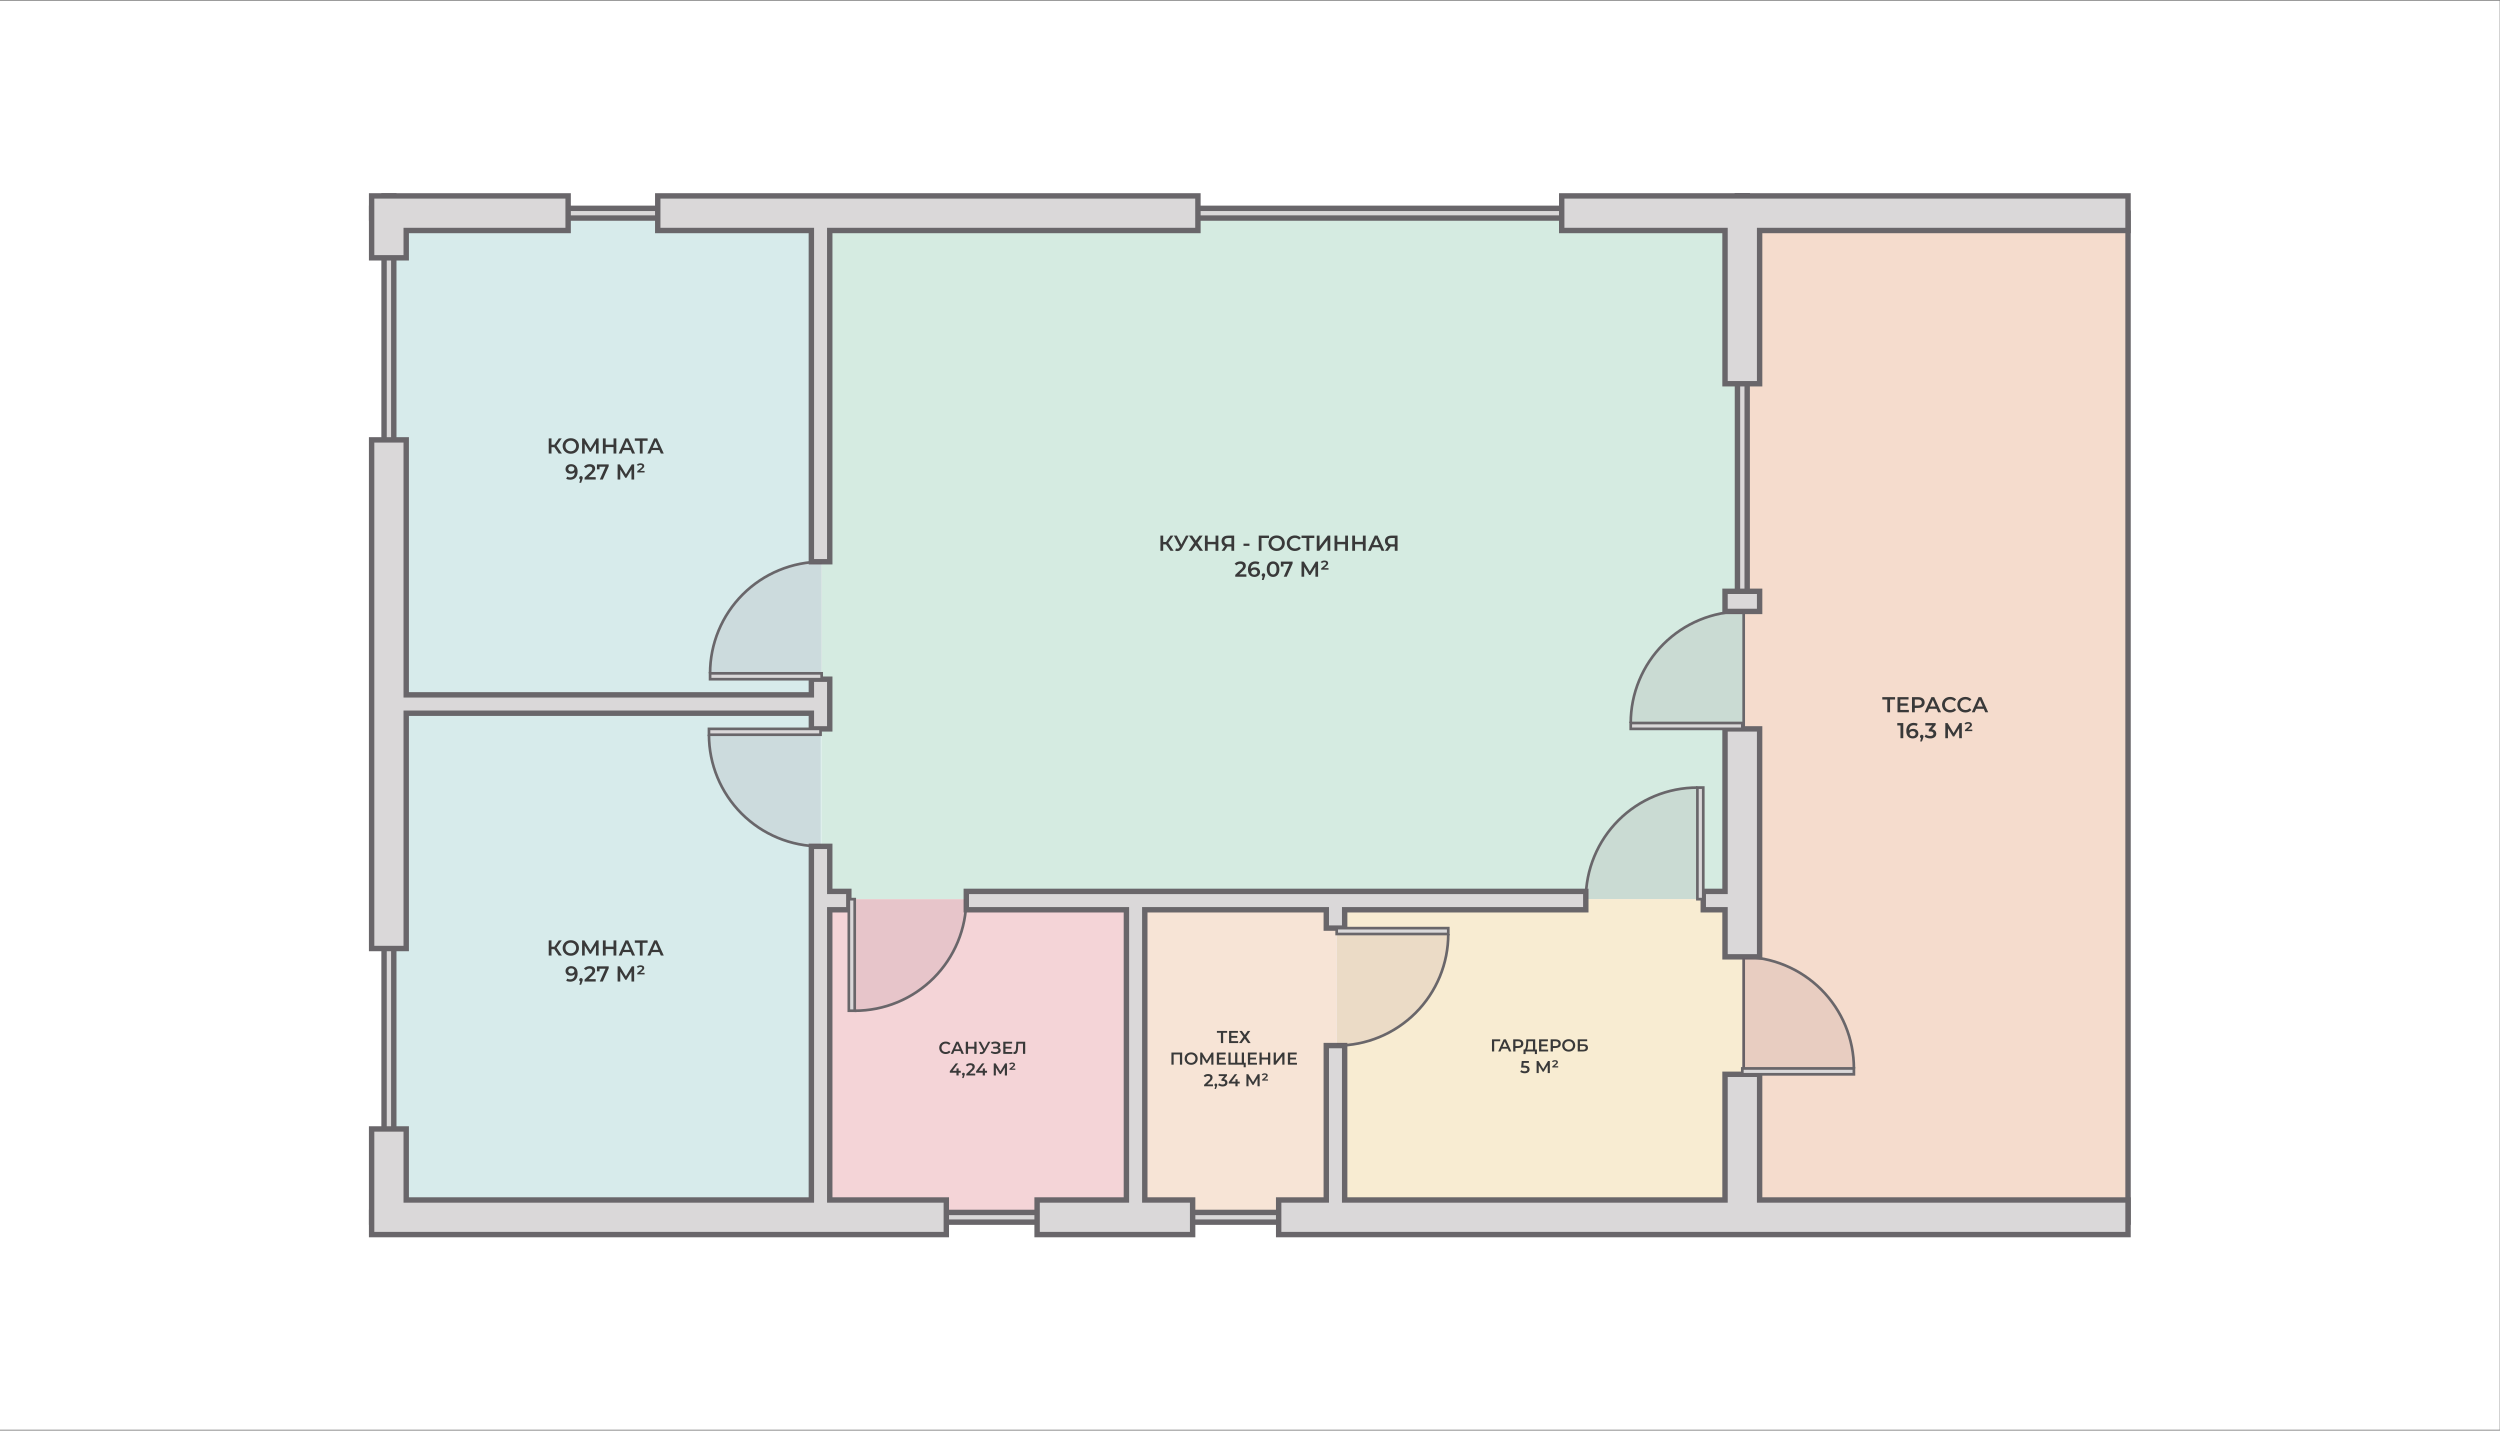
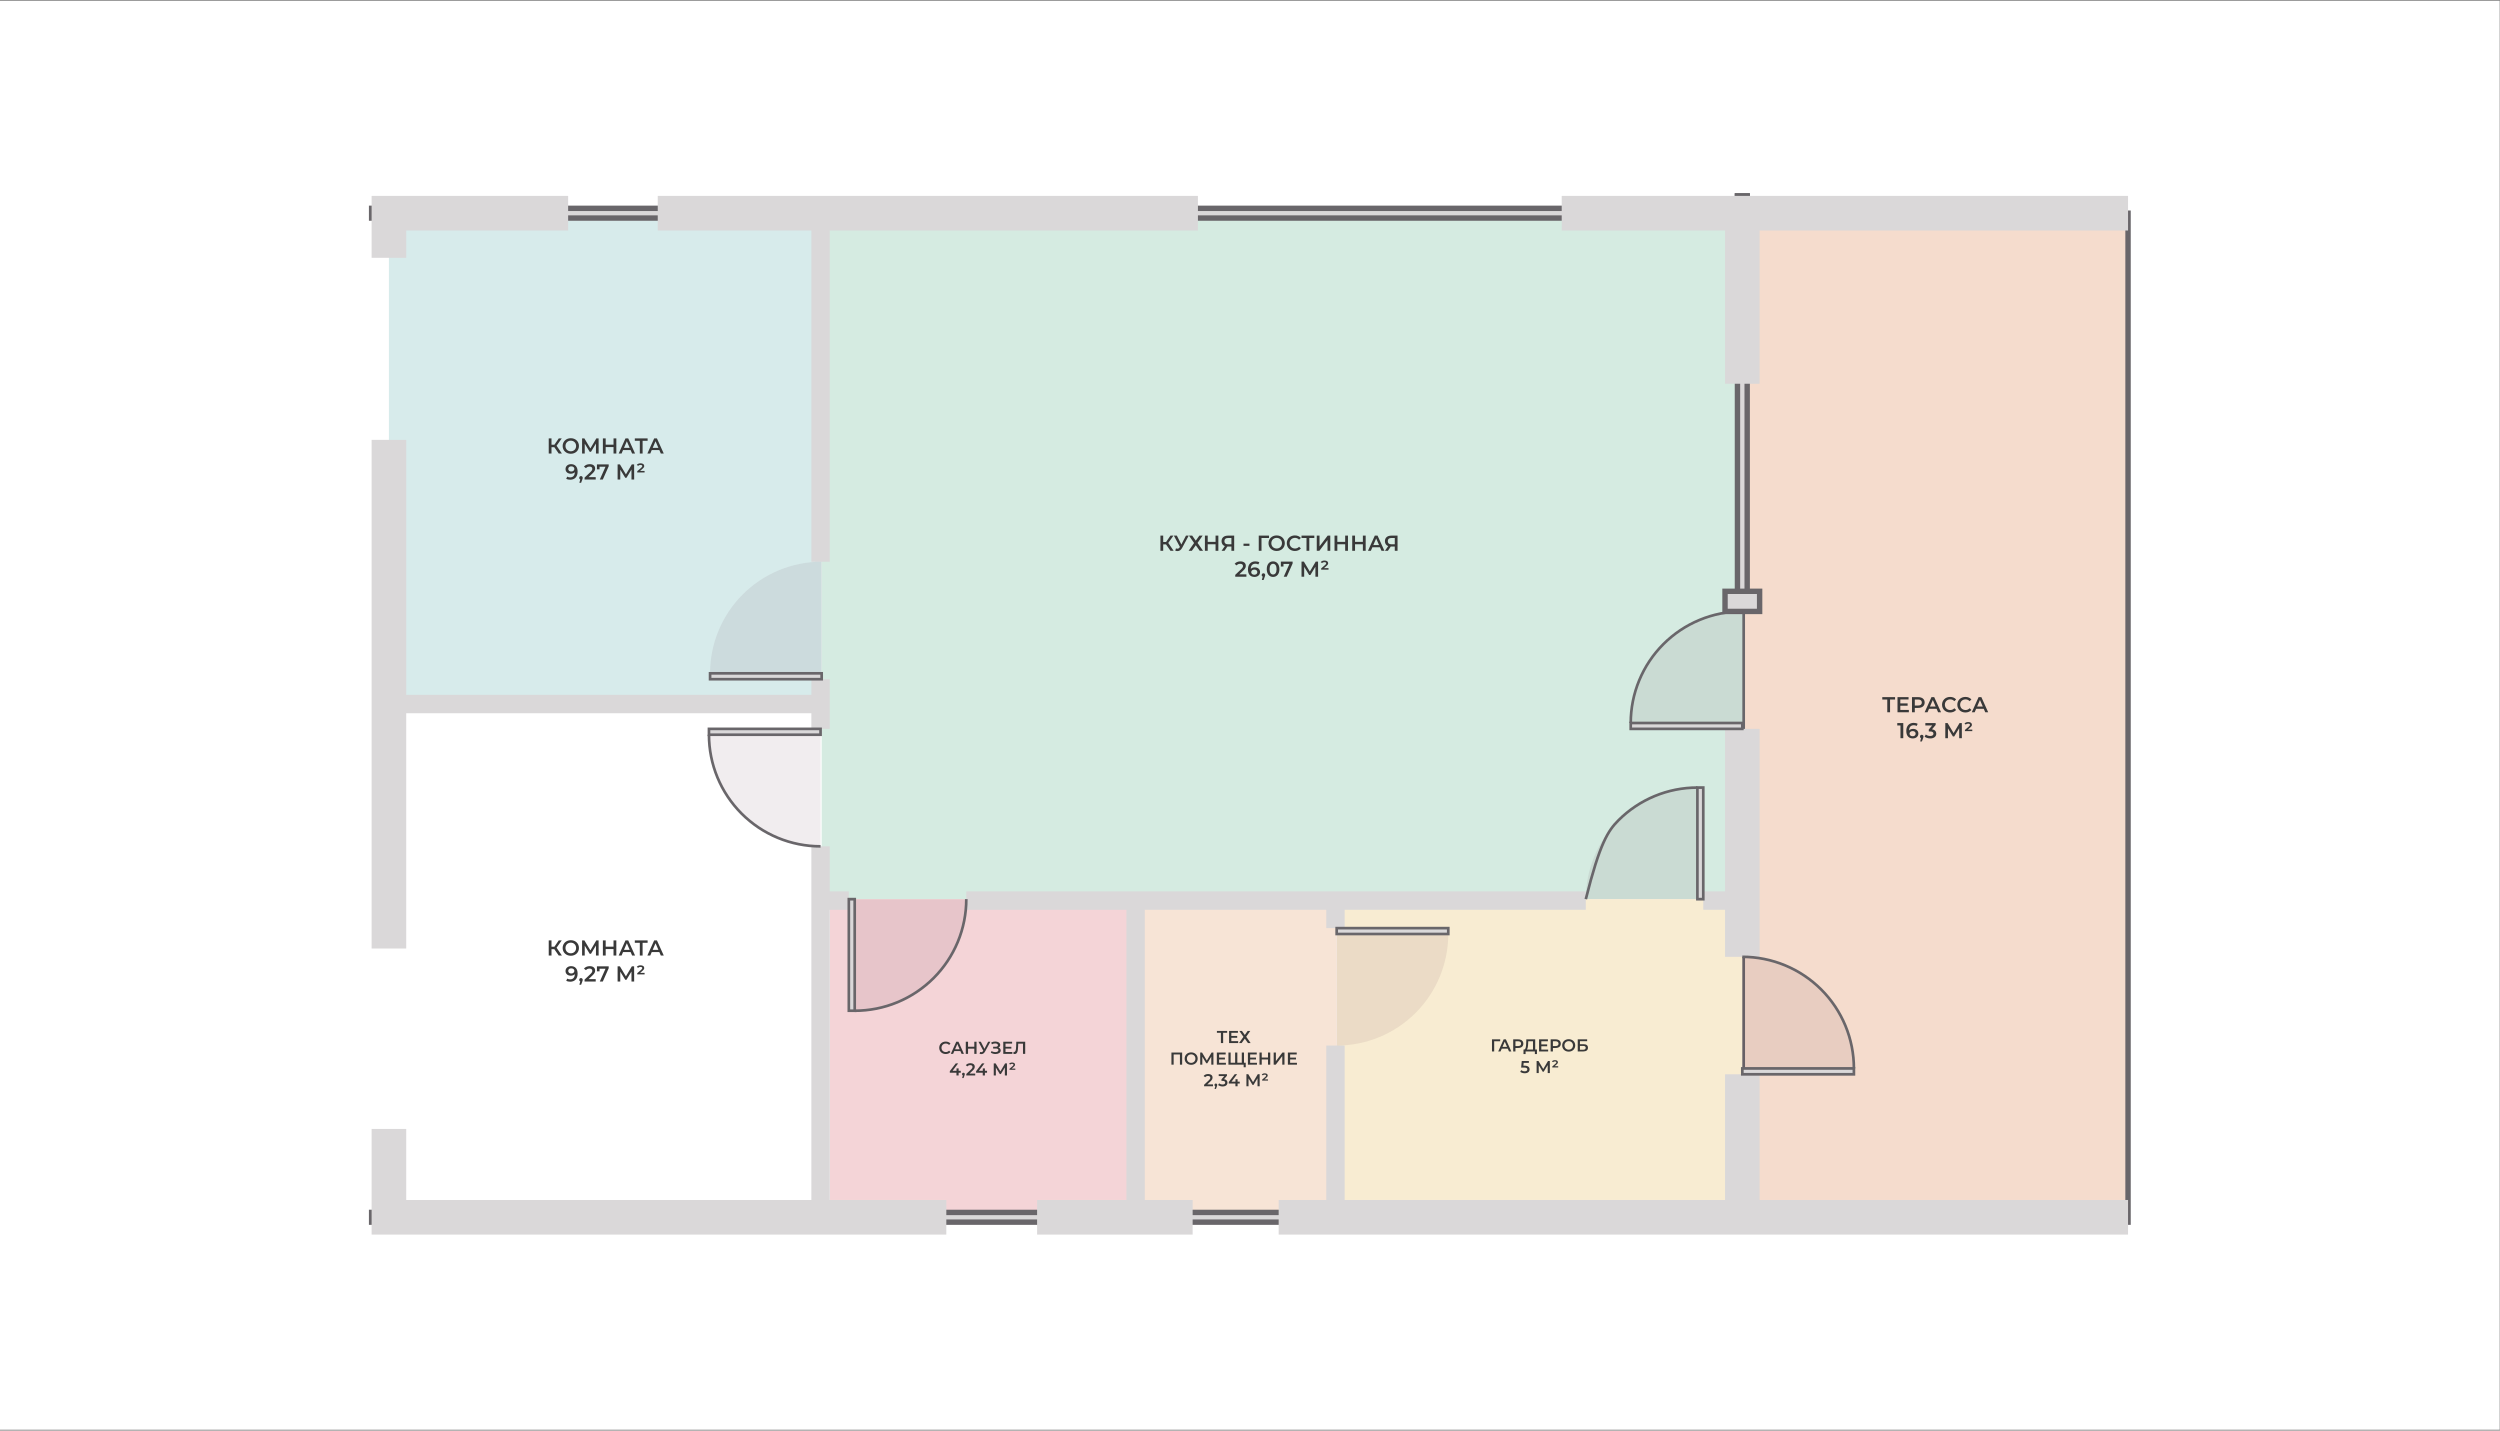
<svg xmlns="http://www.w3.org/2000/svg" width="2312" height="1323" viewBox="0 0 2312 1323" fill="none">
  <rect x="0" y="0" width="2312" height="1323" fill="#808080" stroke="none" />
  <rect y="0.722" width="2311.68" height="1321.47" fill="white" />
  <rect x="1615.8" y="181.167" width="934.141" height="9" transform="rotate(90 1615.8 181.167)" fill="#DAD8D9" stroke="#69666A" stroke-width="5" />
  <rect x="1611.3" y="197.167" width="356.715" height="933.078" fill="#F5DCCD" stroke="#69666A" stroke-width="5" />
  <path d="M1752.57 644.71V646.91H1747.93V658.71H1745.35V646.91H1740.73V644.71H1752.57ZM1757.41 656.53H1765.31V658.71H1754.81V644.71H1765.03V646.89H1757.41V650.53H1764.17V652.67H1757.41V656.53ZM1773.97 644.71C1777.65 644.71 1779.93 646.59 1779.93 649.69C1779.93 652.77 1777.65 654.67 1773.97 654.67H1770.81V658.71H1768.21V644.71H1773.97ZM1773.85 652.47C1776.13 652.47 1777.31 651.45 1777.31 649.69C1777.31 647.93 1776.13 646.91 1773.85 646.91H1770.81V652.47H1773.85ZM1792.36 658.71L1790.96 655.47H1783.96L1782.58 658.71H1779.9L1786.2 644.71H1788.76L1795.08 658.71H1792.36ZM1784.84 653.43H1790.1L1787.46 647.31L1784.84 653.43ZM1803.47 658.91C1799.19 658.91 1795.99 655.89 1795.99 651.71C1795.99 647.53 1799.19 644.51 1803.49 644.51C1805.77 644.51 1807.73 645.33 1809.03 646.85L1807.35 648.43C1806.33 647.33 1805.07 646.79 1803.61 646.79C1800.71 646.79 1798.61 648.83 1798.61 651.71C1798.61 654.59 1800.71 656.63 1803.61 656.63C1805.07 656.63 1806.33 656.09 1807.35 654.97L1809.03 656.57C1807.73 658.09 1805.77 658.91 1803.47 658.91ZM1817.6 658.91C1813.32 658.91 1810.12 655.89 1810.12 651.71C1810.12 647.53 1813.32 644.51 1817.62 644.51C1819.9 644.51 1821.86 645.33 1823.16 646.85L1821.48 648.43C1820.46 647.33 1819.2 646.79 1817.74 646.79C1814.84 646.79 1812.74 648.83 1812.74 651.71C1812.74 654.59 1814.84 656.63 1817.74 656.63C1819.2 656.63 1820.46 656.09 1821.48 654.97L1823.16 656.57C1821.86 658.09 1819.9 658.91 1817.6 658.91ZM1835.96 658.71L1834.56 655.47H1827.56L1826.18 658.71H1823.5L1829.8 644.71H1832.36L1838.68 658.71H1835.96ZM1828.44 653.43H1833.7L1831.06 647.31L1828.44 653.43ZM1754.59 668.71H1760.15V682.71H1757.55V670.89H1754.59V668.71ZM1769.29 674.07C1772.05 674.07 1774.11 675.75 1774.11 678.37C1774.11 681.15 1771.85 682.91 1768.99 682.91C1765.17 682.91 1762.93 680.45 1762.93 675.95C1762.93 671.15 1765.73 668.51 1769.79 668.51C1771.19 668.51 1772.53 668.81 1773.47 669.41L1772.51 671.37C1771.75 670.87 1770.83 670.69 1769.85 670.69C1767.21 670.69 1765.55 672.33 1765.55 675.51V675.53C1766.39 674.55 1767.73 674.07 1769.29 674.07ZM1768.85 680.87C1770.47 680.87 1771.59 679.95 1771.59 678.49C1771.59 677.03 1770.49 676.11 1768.79 676.11C1767.11 676.11 1765.95 677.13 1765.95 678.51C1765.95 679.83 1766.99 680.87 1768.85 680.87ZM1777.24 679.53C1778.18 679.53 1778.86 680.21 1778.86 681.19C1778.86 681.63 1778.76 681.99 1778.4 682.91L1777.38 685.73H1775.76L1776.56 682.67C1776 682.43 1775.62 681.91 1775.62 681.19C1775.62 680.19 1776.32 679.53 1777.24 679.53ZM1786.7 674.49C1789.34 674.83 1790.68 676.41 1790.68 678.51C1790.68 680.87 1788.9 682.91 1785.14 682.91C1783.16 682.91 1781.18 682.31 1779.88 681.29L1781 679.27C1782 680.11 1783.52 680.65 1785.1 680.65C1786.96 680.65 1788.06 679.83 1788.06 678.53C1788.06 677.27 1787.14 676.45 1785.02 676.45H1783.74V674.67L1786.92 670.89H1780.56V668.71H1790.1V670.45L1786.7 674.49ZM1814.33 682.71H1811.85L1811.83 673.43L1807.23 681.11H1806.07L1801.47 673.55V682.71H1799.01V668.71H1801.15L1806.69 677.97L1812.17 668.71H1814.29L1814.33 682.71ZM1819.81 674.75H1823.97V676.17H1817.17V675.05L1820.75 671.93C1821.63 671.15 1821.83 670.75 1821.83 670.31C1821.83 669.71 1821.31 669.23 1820.11 669.23C1819.21 669.23 1818.47 669.53 1818.03 670.11L1816.77 669.21C1817.43 668.31 1818.61 667.73 1820.25 667.73C1822.41 667.73 1823.63 668.77 1823.63 670.19C1823.63 670.99 1823.37 671.63 1822.09 672.75L1819.81 674.75Z" fill="#393939" />
-   <rect x="359.672" y="651.73" width="400.205" height="473.926" fill="#D7EBEB" />
  <path d="M516.727 883.693L512.627 877.793H510.027V883.693H507.467V869.693H510.027V875.553H512.707L516.727 869.693H519.487L514.707 876.473L519.667 883.693H516.727ZM527.873 883.893C523.533 883.893 520.333 880.833 520.333 876.693C520.333 872.553 523.533 869.493 527.873 869.493C532.213 869.493 535.413 872.533 535.413 876.693C535.413 880.853 532.213 883.893 527.873 883.893ZM527.873 881.613C530.693 881.613 532.793 879.553 532.793 876.693C532.793 873.833 530.693 871.773 527.873 871.773C525.053 871.773 522.953 873.833 522.953 876.693C522.953 879.553 525.053 881.613 527.873 881.613ZM553.627 883.693H551.147L551.127 874.413L546.527 882.093H545.367L540.767 874.533V883.693H538.307V869.693H540.447L545.987 878.953L551.467 869.693H553.587L553.627 883.693ZM567.385 869.693H569.985V883.693H567.385V877.693H560.145V883.693H557.545V869.693H560.145V875.473H567.385V869.693ZM584.592 883.693L583.192 880.453H576.192L574.812 883.693H572.132L578.432 869.693H580.992L587.312 883.693H584.592ZM577.072 878.413H582.332L579.692 872.293L577.072 878.413ZM598.916 869.693V871.893H594.276V883.693H591.696V871.893H587.076V869.693H598.916ZM611.135 883.693L609.735 880.453H602.735L601.355 883.693H598.675L604.975 869.693H607.535L613.855 883.693H611.135ZM603.615 878.413H608.875L606.235 872.293L603.615 878.413ZM528.119 893.493C531.939 893.493 534.179 895.953 534.179 900.453C534.179 905.253 531.379 907.893 527.319 907.893C525.919 907.893 524.579 907.593 523.639 906.993L524.599 905.033C525.359 905.533 526.279 905.713 527.259 905.713C529.899 905.713 531.559 904.073 531.559 900.893V900.873C530.719 901.853 529.379 902.333 527.819 902.333C525.059 902.333 522.999 900.653 522.999 898.033C522.999 895.253 525.259 893.493 528.119 893.493ZM528.319 900.293C529.999 900.293 531.159 899.273 531.159 897.893C531.159 896.573 530.119 895.533 528.259 895.533C526.639 895.533 525.519 896.453 525.519 897.913C525.519 899.373 526.619 900.293 528.319 900.293ZM537.283 904.513C538.223 904.513 538.903 905.193 538.903 906.173C538.903 906.613 538.803 906.973 538.443 907.893L537.423 910.713H535.803L536.603 907.653C536.043 907.413 535.663 906.893 535.663 906.173C535.663 905.173 536.363 904.513 537.283 904.513ZM544.321 905.493H550.921V907.693H540.601V905.953L546.161 900.673C547.521 899.373 547.761 898.553 547.761 897.773C547.761 896.493 546.881 895.753 545.161 895.753C543.801 895.753 542.661 896.213 541.881 897.213L540.061 895.813C541.141 894.353 543.081 893.493 545.381 893.493C548.421 893.493 550.381 895.033 550.381 897.513C550.381 898.873 550.001 900.113 548.061 901.933L544.321 905.493ZM552.043 893.693H562.923V895.433L557.483 907.693H554.703L559.963 895.893H554.463V898.273H552.043V893.693ZM586.479 907.693H583.999L583.979 898.413L579.379 906.093H578.219L573.619 898.533V907.693H571.159V893.693H573.299L578.839 902.953L584.319 893.693H586.439L586.479 907.693ZM591.957 899.733H596.117V901.153H589.317V900.033L592.897 896.913C593.777 896.133 593.977 895.733 593.977 895.293C593.977 894.693 593.457 894.213 592.257 894.213C591.357 894.213 590.617 894.513 590.177 895.093L588.917 894.193C589.577 893.293 590.757 892.713 592.397 892.713C594.557 892.713 595.777 893.753 595.777 895.173C595.777 895.973 595.517 896.613 594.237 897.733L591.957 899.733Z" fill="#393939" />
  <rect x="359.672" y="197.167" width="400.205" height="454.562" fill="#D7EBEB" />
  <path d="M516.728 419.451L512.628 413.551H510.028V419.451H507.468V405.451H510.028V411.311H512.708L516.728 405.451H519.488L514.708 412.231L519.668 419.451H516.728ZM527.874 419.651C523.534 419.651 520.334 416.591 520.334 412.451C520.334 408.311 523.534 405.251 527.874 405.251C532.214 405.251 535.414 408.291 535.414 412.451C535.414 416.611 532.214 419.651 527.874 419.651ZM527.874 417.371C530.694 417.371 532.794 415.311 532.794 412.451C532.794 409.591 530.694 407.531 527.874 407.531C525.054 407.531 522.954 409.591 522.954 412.451C522.954 415.311 525.054 417.371 527.874 417.371ZM553.628 419.451H551.148L551.128 410.171L546.528 417.851H545.368L540.768 410.291V419.451H538.308V405.451H540.448L545.988 414.711L551.468 405.451H553.588L553.628 419.451ZM567.386 405.451H569.986V419.451H567.386V413.451H560.146V419.451H557.546V405.451H560.146V411.231H567.386V405.451ZM584.593 419.451L583.193 416.211H576.193L574.813 419.451H572.133L578.433 405.451H580.993L587.313 419.451H584.593ZM577.073 414.171H582.333L579.693 408.051L577.073 414.171ZM598.917 405.451V407.651H594.277V419.451H591.697V407.651H587.077V405.451H598.917ZM611.136 419.451L609.736 416.211H602.736L601.356 419.451H598.676L604.976 405.451H607.536L613.856 419.451H611.136ZM603.616 414.171H608.876L606.236 408.051L603.616 414.171ZM528.12 429.251C531.94 429.251 534.18 431.711 534.18 436.211C534.18 441.011 531.38 443.651 527.32 443.651C525.92 443.651 524.58 443.351 523.64 442.751L524.6 440.791C525.36 441.291 526.28 441.471 527.26 441.471C529.9 441.471 531.56 439.831 531.56 436.651V436.631C530.72 437.611 529.38 438.091 527.82 438.091C525.06 438.091 523 436.411 523 433.791C523 431.011 525.26 429.251 528.12 429.251ZM528.32 436.051C530 436.051 531.16 435.031 531.16 433.651C531.16 432.331 530.12 431.291 528.26 431.291C526.64 431.291 525.52 432.211 525.52 433.671C525.52 435.131 526.62 436.051 528.32 436.051ZM537.284 440.271C538.224 440.271 538.904 440.951 538.904 441.931C538.904 442.371 538.804 442.731 538.444 443.651L537.424 446.471H535.804L536.604 443.411C536.044 443.171 535.664 442.651 535.664 441.931C535.664 440.931 536.364 440.271 537.284 440.271ZM544.322 441.251H550.922V443.451H540.602V441.711L546.162 436.431C547.522 435.131 547.762 434.311 547.762 433.531C547.762 432.251 546.882 431.511 545.162 431.511C543.802 431.511 542.662 431.971 541.882 432.971L540.062 431.571C541.142 430.111 543.082 429.251 545.382 429.251C548.422 429.251 550.382 430.791 550.382 433.271C550.382 434.631 550.002 435.871 548.062 437.691L544.322 441.251ZM552.044 429.451H562.924V431.191L557.484 443.451H554.704L559.964 431.651H554.464V434.031H552.044V429.451ZM586.48 443.451H584L583.98 434.171L579.38 441.851H578.22L573.62 434.291V443.451H571.16V429.451H573.3L578.84 438.711L584.32 429.451H586.44L586.48 443.451ZM591.958 435.491H596.118V436.911H589.318V435.791L592.898 432.671C593.778 431.891 593.978 431.491 593.978 431.051C593.978 430.451 593.458 429.971 592.258 429.971C591.358 429.971 590.618 430.271 590.178 430.851L588.918 429.951C589.578 429.051 590.758 428.471 592.398 428.471C594.558 428.471 595.778 429.511 595.778 430.931C595.778 431.731 595.518 432.371 594.238 433.491L591.958 435.491Z" fill="#393939" />
  <rect x="759.877" y="197.167" width="851.42" height="634.375" fill="#D5EBE1" />
  <path d="M1082.43 509.355L1078.33 503.455H1075.73V509.355H1073.17V495.355H1075.73V501.215H1078.41L1082.43 495.355H1085.19L1080.41 502.135L1085.37 509.355H1082.43ZM1096.77 495.355H1099.33L1093.25 506.655C1092.17 508.695 1090.63 509.655 1088.93 509.655C1088.27 509.655 1087.57 509.515 1086.87 509.215L1087.51 507.175C1088.01 507.335 1088.45 507.435 1088.87 507.435C1089.69 507.435 1090.37 507.055 1090.95 506.135L1091.17 505.795L1085.59 495.355H1088.37L1092.51 503.575L1096.77 495.355ZM1099.55 495.355H1102.55L1105.85 500.035L1109.15 495.355H1112.19L1107.49 502.075L1112.57 509.355H1109.49L1105.85 504.255L1102.23 509.355H1099.23L1104.29 502.175L1099.55 495.355ZM1124.14 495.355H1126.74V509.355H1124.14V503.355H1116.9V509.355H1114.3V495.355H1116.9V501.135H1124.14V495.355ZM1135.55 495.355H1141.37V509.355H1138.81V505.455H1135.35H1135.07L1132.47 509.355H1129.73L1132.73 505.035C1130.79 504.315 1129.69 502.735 1129.69 500.495C1129.69 497.255 1131.99 495.355 1135.55 495.355ZM1135.63 497.555C1133.51 497.555 1132.33 498.535 1132.33 500.455C1132.33 502.295 1133.43 503.335 1135.53 503.335H1138.81V497.555H1135.63ZM1149.99 504.835V502.755H1155.49V504.835H1149.99ZM1173.59 495.355L1173.57 497.555H1166.63L1166.65 509.355H1164.09V495.355H1173.59ZM1180.65 509.555C1176.31 509.555 1173.11 506.495 1173.11 502.355C1173.11 498.215 1176.31 495.155 1180.65 495.155C1184.99 495.155 1188.19 498.195 1188.19 502.355C1188.19 506.515 1184.99 509.555 1180.65 509.555ZM1180.65 507.275C1183.47 507.275 1185.57 505.215 1185.57 502.355C1185.57 499.495 1183.47 497.435 1180.65 497.435C1177.83 497.435 1175.73 499.495 1175.73 502.355C1175.73 505.215 1177.83 507.275 1180.65 507.275ZM1197.5 509.555C1193.22 509.555 1190.02 506.535 1190.02 502.355C1190.02 498.175 1193.22 495.155 1197.52 495.155C1199.8 495.155 1201.76 495.975 1203.06 497.495L1201.38 499.075C1200.36 497.975 1199.1 497.435 1197.64 497.435C1194.74 497.435 1192.64 499.475 1192.64 502.355C1192.64 505.235 1194.74 507.275 1197.64 507.275C1199.1 507.275 1200.36 506.735 1201.38 505.615L1203.06 507.215C1201.76 508.735 1199.8 509.555 1197.5 509.555ZM1215.48 495.355V497.555H1210.84V509.355H1208.26V497.555H1203.64V495.355H1215.48ZM1217.74 509.355V495.355H1220.3V505.295L1227.82 495.355H1230.24V509.355H1227.68V499.435L1220.16 509.355H1217.74ZM1244.01 495.355H1246.61V509.355H1244.01V503.355H1236.77V509.355H1234.17V495.355H1236.77V501.135H1244.01V495.355ZM1260.38 495.355H1262.98V509.355H1260.38V503.355H1253.14V509.355H1250.54V495.355H1253.14V501.135H1260.38V495.355ZM1277.58 509.355L1276.18 506.115H1269.18L1267.8 509.355H1265.12L1271.42 495.355H1273.98L1280.3 509.355H1277.58ZM1270.06 504.075H1275.32L1272.68 497.955L1270.06 504.075ZM1286.63 495.355H1292.45V509.355H1289.89V505.455H1286.43H1286.15L1283.55 509.355H1280.81L1283.81 505.035C1281.87 504.315 1280.77 502.735 1280.77 500.495C1280.77 497.255 1283.07 495.355 1286.63 495.355ZM1286.71 497.555C1284.59 497.555 1283.41 498.535 1283.41 500.455C1283.41 502.295 1284.51 503.335 1286.61 503.335H1289.89V497.555H1286.71ZM1146.07 531.155H1152.67V533.355H1142.35V531.615L1147.91 526.335C1149.27 525.035 1149.51 524.215 1149.51 523.435C1149.51 522.155 1148.63 521.415 1146.91 521.415C1145.55 521.415 1144.41 521.875 1143.63 522.875L1141.81 521.475C1142.89 520.015 1144.83 519.155 1147.13 519.155C1150.17 519.155 1152.13 520.695 1152.13 523.175C1152.13 524.535 1151.75 525.775 1149.81 527.595L1146.07 531.155ZM1160.47 524.715C1163.23 524.715 1165.29 526.395 1165.29 529.015C1165.29 531.795 1163.03 533.555 1160.17 533.555C1156.35 533.555 1154.11 531.095 1154.11 526.595C1154.11 521.795 1156.91 519.155 1160.97 519.155C1162.37 519.155 1163.71 519.455 1164.65 520.055L1163.69 522.015C1162.93 521.515 1162.01 521.335 1161.03 521.335C1158.39 521.335 1156.73 522.975 1156.73 526.155V526.175C1157.57 525.195 1158.91 524.715 1160.47 524.715ZM1160.03 531.515C1161.65 531.515 1162.77 530.595 1162.77 529.135C1162.77 527.675 1161.67 526.755 1159.97 526.755C1158.29 526.755 1157.13 527.775 1157.13 529.155C1157.13 530.475 1158.17 531.515 1160.03 531.515ZM1168.43 530.175C1169.37 530.175 1170.05 530.855 1170.05 531.835C1170.05 532.275 1169.95 532.635 1169.59 533.555L1168.57 536.375H1166.95L1167.75 533.315C1167.19 533.075 1166.81 532.555 1166.81 531.835C1166.81 530.835 1167.51 530.175 1168.43 530.175ZM1177.34 533.555C1174.02 533.555 1171.5 530.955 1171.5 526.355C1171.5 521.755 1174.02 519.155 1177.34 519.155C1180.68 519.155 1183.2 521.755 1183.2 526.355C1183.2 530.955 1180.68 533.555 1177.34 533.555ZM1177.34 531.295C1179.26 531.295 1180.58 529.735 1180.58 526.355C1180.58 522.975 1179.26 521.415 1177.34 521.415C1175.44 521.415 1174.12 522.975 1174.12 526.355C1174.12 529.735 1175.44 531.295 1177.34 531.295ZM1184.54 519.355H1195.42V521.095L1189.98 533.355H1187.2L1192.46 521.555H1186.96V523.935H1184.54V519.355ZM1218.97 533.355H1216.49L1216.47 524.075L1211.87 531.755H1210.71L1206.11 524.195V533.355H1203.65V519.355H1205.79L1211.33 528.615L1216.81 519.355H1218.93L1218.97 533.355ZM1224.45 525.395H1228.61V526.815H1221.81V525.695L1225.39 522.575C1226.27 521.795 1226.47 521.395 1226.47 520.955C1226.47 520.355 1225.95 519.875 1224.75 519.875C1223.85 519.875 1223.11 520.175 1222.67 520.755L1221.41 519.855C1222.07 518.955 1223.25 518.375 1224.89 518.375C1227.05 518.375 1228.27 519.415 1228.27 520.835C1228.27 521.635 1228.01 522.275 1226.73 523.395L1224.45 525.395Z" fill="#393939" />
  <rect x="767.352" y="831.542" width="282.844" height="294.117" fill="#F4D4D7" />
  <path d="M874.579 974.765C871.155 974.765 868.595 972.349 868.595 969.005C868.595 965.661 871.155 963.245 874.595 963.245C876.419 963.245 877.987 963.901 879.027 965.117L877.683 966.381C876.867 965.501 875.859 965.069 874.691 965.069C872.371 965.069 870.691 966.701 870.691 969.005C870.691 971.309 872.371 972.941 874.691 972.941C875.859 972.941 876.867 972.509 877.683 971.613L879.027 972.893C877.987 974.109 876.419 974.765 874.579 974.765ZM889.268 974.605L888.148 972.013H882.548L881.444 974.605H879.3L884.34 963.405H886.388L891.444 974.605H889.268ZM883.252 970.381H887.46L885.348 965.485L883.252 970.381ZM901.034 963.405H903.114V974.605H901.034V969.805H895.242V974.605H893.162V963.405H895.242V968.029H901.034V963.405ZM913.824 963.405H915.872L911.008 972.445C910.144 974.077 908.911 974.845 907.552 974.845C907.024 974.845 906.464 974.733 905.904 974.493L906.416 972.861C906.816 972.989 907.168 973.069 907.504 973.069C908.16 973.069 908.704 972.765 909.168 972.029L909.344 971.757L904.88 963.405H907.104L910.416 969.981L913.824 963.405ZM923.315 968.765C924.643 969.181 925.459 970.173 925.459 971.469C925.459 973.549 923.219 974.765 920.659 974.765C919.203 974.765 917.635 974.365 916.323 973.517L916.995 971.997C918.003 972.685 919.267 973.021 920.403 973.021C922.003 973.021 923.347 972.365 923.347 971.165C923.347 970.157 922.467 969.661 921.059 969.661H918.451V968.029H920.899C922.147 968.029 922.883 967.485 922.883 966.605C922.883 965.533 921.763 964.957 920.355 964.957C919.395 964.957 918.275 965.229 917.299 965.805L916.643 964.125C917.827 963.485 919.155 963.197 920.403 963.197C922.867 963.197 924.995 964.365 924.995 966.349C924.995 967.469 924.355 968.333 923.315 968.765ZM929.898 972.861H936.218V974.605H927.818V963.405H935.994V965.149H929.898V968.061H935.306V969.773H929.898V972.861ZM939.865 963.405H948.105V974.605H946.057V965.165H941.641L941.545 967.965C941.401 972.381 940.745 974.765 938.329 974.765C937.977 974.765 937.625 974.701 937.193 974.605L937.337 972.797C937.497 972.845 937.641 972.861 937.817 972.861C939.177 972.861 939.593 971.197 939.705 968.045L939.865 963.405ZM888.524 990.301V992.061H886.54V994.605H884.524V992.061H878.38V990.621L883.9 983.405H886.124L880.924 990.301H884.588V988.045H886.54V990.301H888.524ZM890.976 992.061C891.728 992.061 892.272 992.605 892.272 993.389C892.272 993.741 892.192 994.029 891.904 994.765L891.088 997.021H889.792L890.432 994.573C889.984 994.381 889.68 993.965 889.68 993.389C889.68 992.589 890.24 992.061 890.976 992.061ZM896.606 992.845H901.886V994.605H893.63V993.213L898.078 988.989C899.166 987.949 899.358 987.293 899.358 986.669C899.358 985.645 898.654 985.053 897.278 985.053C896.19 985.053 895.278 985.421 894.654 986.221L893.198 985.101C894.062 983.933 895.614 983.245 897.454 983.245C899.886 983.245 901.454 984.477 901.454 986.461C901.454 987.549 901.15 988.541 899.598 989.997L896.606 992.845ZM912.836 990.301V992.061H910.852V994.605H908.836V992.061H902.692V990.621L908.212 983.405H910.436L905.236 990.301H908.9V988.045H910.852V990.301H912.836ZM931.27 994.605H929.286L929.27 987.181L925.59 993.325H924.662L920.982 987.277V994.605H919.014V983.405H920.726L925.158 990.813L929.542 983.405H931.238L931.27 994.605ZM935.652 988.237H938.98V989.373H933.54V988.477L936.404 985.981C937.108 985.357 937.268 985.037 937.268 984.685C937.268 984.205 936.852 983.821 935.892 983.821C935.172 983.821 934.58 984.061 934.228 984.525L933.22 983.805C933.748 983.085 934.692 982.621 936.004 982.621C937.732 982.621 938.708 983.453 938.708 984.589C938.708 985.229 938.5 985.741 937.476 986.637L935.652 988.237Z" fill="#393939" />
  <rect x="1236.17" y="831.542" width="375.131" height="289.707" fill="#F8ECD2" />
  <path d="M1387.38 961.196L1387.37 962.956H1381.82L1381.83 972.396H1379.78V961.196H1387.38ZM1395.52 972.396L1394.4 969.804H1388.8L1387.69 972.396H1385.55L1390.59 961.196H1392.64L1397.69 972.396H1395.52ZM1389.5 968.172H1393.71L1391.6 963.276L1389.5 968.172ZM1404.02 961.196C1406.96 961.196 1408.79 962.7 1408.79 965.18C1408.79 967.644 1406.96 969.164 1404.02 969.164H1401.49V972.396H1399.41V961.196H1404.02ZM1403.92 967.404C1405.75 967.404 1406.69 966.588 1406.69 965.18C1406.69 963.772 1405.75 962.956 1403.92 962.956H1401.49V967.404H1403.92ZM1419.76 970.636H1421.37V974.78H1419.45V972.396H1410.86V974.78H1408.92L1408.94 970.636H1409.42C1410.94 970.572 1411.31 968.028 1411.42 964.748L1411.55 961.196H1419.76V970.636ZM1413.24 964.94C1413.15 967.484 1412.89 969.74 1412.03 970.636H1417.71V962.956H1413.32L1413.24 964.94ZM1425.41 970.652H1431.73V972.396H1423.33V961.196H1431.51V962.94H1425.41V965.852H1430.82V967.564H1425.41V970.652ZM1438.66 961.196C1441.6 961.196 1443.43 962.7 1443.43 965.18C1443.43 967.644 1441.6 969.164 1438.66 969.164H1436.13V972.396H1434.05V961.196H1438.66ZM1438.56 967.404C1440.39 967.404 1441.33 966.588 1441.33 965.18C1441.33 963.772 1440.39 962.956 1438.56 962.956H1436.13V967.404H1438.56ZM1450.73 972.556C1447.26 972.556 1444.7 970.108 1444.7 966.796C1444.7 963.484 1447.26 961.036 1450.73 961.036C1454.21 961.036 1456.77 963.468 1456.77 966.796C1456.77 970.124 1454.21 972.556 1450.73 972.556ZM1450.73 970.732C1452.99 970.732 1454.67 969.084 1454.67 966.796C1454.67 964.508 1452.99 962.86 1450.73 962.86C1448.48 962.86 1446.8 964.508 1446.8 966.796C1446.8 969.084 1448.48 970.732 1450.73 970.732ZM1459.08 972.396V961.196H1467.8V962.908H1461.13V965.66H1464.44C1467.13 965.66 1468.55 966.812 1468.55 968.924C1468.55 971.148 1466.95 972.396 1464.12 972.396H1459.08ZM1461.13 970.796H1464.01C1465.61 970.796 1466.46 970.172 1466.46 968.988C1466.46 967.82 1465.64 967.26 1464.01 967.26H1461.13V970.796ZM1409.92 985.532C1413.23 985.532 1414.56 986.972 1414.56 988.956C1414.56 990.924 1413.13 992.556 1410.12 992.556C1408.54 992.556 1406.94 992.076 1405.92 991.26L1406.8 989.644C1407.61 990.316 1408.83 990.748 1410.09 990.748C1411.58 990.748 1412.46 990.092 1412.46 989.036C1412.46 987.964 1411.77 987.292 1409.45 987.292H1406.75L1407.32 981.196H1413.9V982.94H1409.08L1408.84 985.532H1409.92ZM1433.31 992.396H1431.33L1431.31 984.972L1427.63 991.116H1426.71L1423.03 985.068V992.396H1421.06V981.196H1422.77L1427.2 988.604L1431.59 981.196H1433.28L1433.31 992.396ZM1437.7 986.028H1441.02V987.164H1435.58V986.268L1438.45 983.772C1439.15 983.148 1439.31 982.828 1439.31 982.476C1439.31 981.996 1438.9 981.612 1437.94 981.612C1437.22 981.612 1436.62 981.852 1436.27 982.316L1435.26 981.596C1435.79 980.876 1436.74 980.412 1438.05 980.412C1439.78 980.412 1440.75 981.244 1440.75 982.38C1440.75 983.02 1440.54 983.532 1439.52 984.428L1437.7 986.028Z" fill="#393939" />
  <rect x="1050.2" y="831.542" width="185.971" height="294.117" fill="#F7E4D6" />
  <path d="M1134.87 953.401V955.161H1131.16V964.601H1129.09V955.161H1125.4V953.401H1134.87ZM1138.74 962.857H1145.06V964.601H1136.66V953.401H1144.84V955.145H1138.74V958.057H1144.15V959.769H1138.74V962.857ZM1146.15 953.401H1148.55L1151.19 957.145L1153.83 953.401H1156.26L1152.5 958.777L1156.57 964.601H1154.1L1151.19 960.521L1148.3 964.601H1145.9L1149.94 958.857L1146.15 953.401ZM1083.34 973.401H1093.25V984.601H1091.2V975.161H1085.39V984.601H1083.34V973.401ZM1101.59 984.761C1098.12 984.761 1095.56 982.313 1095.56 979.001C1095.56 975.689 1098.12 973.241 1101.59 973.241C1105.06 973.241 1107.62 975.673 1107.62 979.001C1107.62 982.329 1105.06 984.761 1101.59 984.761ZM1101.59 982.937C1103.84 982.937 1105.52 981.289 1105.52 979.001C1105.52 976.713 1103.84 975.065 1101.59 975.065C1099.33 975.065 1097.65 976.713 1097.65 979.001C1097.65 981.289 1099.33 982.937 1101.59 982.937ZM1122.19 984.601H1120.21L1120.19 977.177L1116.51 983.321H1115.58L1111.9 977.273V984.601H1109.94V973.401H1111.65L1116.08 980.809L1120.46 973.401H1122.16L1122.19 984.601ZM1127.41 982.857H1133.73V984.601H1125.33V973.401H1133.5V975.145H1127.41V978.057H1132.81V979.769H1127.41V982.857ZM1150.45 982.841H1152.06V986.985H1150.14V984.601H1136.06V973.401H1138.11V982.841H1142.24V973.401H1144.29V982.841H1148.4V973.401H1150.45V982.841ZM1156.14 982.857H1162.46V984.601H1154.06V973.401H1162.24V975.145H1156.14V978.057H1161.55V979.769H1156.14V982.857ZM1172.65 973.401H1174.73V984.601H1172.65V979.801H1166.86V984.601H1164.78V973.401H1166.86V978.025H1172.65V973.401ZM1177.89 984.601V973.401H1179.94V981.353L1185.95 973.401H1187.89V984.601H1185.84V976.665L1179.83 984.601H1177.89ZM1193.11 982.857H1199.43V984.601H1191.03V973.401H1199.21V975.145H1193.11V978.057H1198.52V979.769H1193.11V982.857ZM1116.51 1002.84H1121.79V1004.6H1113.54V1003.21L1117.99 998.985C1119.07 997.945 1119.27 997.289 1119.27 996.665C1119.27 995.641 1118.56 995.049 1117.19 995.049C1116.1 995.049 1115.19 995.417 1114.56 996.217L1113.11 995.097C1113.97 993.929 1115.52 993.241 1117.36 993.241C1119.79 993.241 1121.36 994.473 1121.36 996.457C1121.36 997.545 1121.06 998.537 1119.51 999.993L1116.51 1002.84ZM1124.41 1002.06C1125.17 1002.06 1125.71 1002.6 1125.71 1003.39C1125.71 1003.74 1125.63 1004.03 1125.34 1004.76L1124.53 1007.02H1123.23L1123.87 1004.57C1123.42 1004.38 1123.12 1003.96 1123.12 1003.39C1123.12 1002.59 1123.68 1002.06 1124.41 1002.06ZM1131.98 998.025C1134.09 998.297 1135.16 999.561 1135.16 1001.24C1135.16 1003.13 1133.74 1004.76 1130.73 1004.76C1129.15 1004.76 1127.56 1004.28 1126.52 1003.47L1127.42 1001.85C1128.22 1002.52 1129.44 1002.95 1130.7 1002.95C1132.19 1002.95 1133.07 1002.3 1133.07 1001.26C1133.07 1000.25 1132.33 999.593 1130.64 999.593H1129.61V998.169L1132.16 995.145H1127.07V993.401H1134.7V994.793L1131.98 998.025ZM1146.51 1000.3V1002.06H1144.52V1004.6H1142.51V1002.06H1136.36V1000.62L1141.88 993.401H1144.11L1138.91 1000.3H1142.57V998.041H1144.52V1000.3H1146.51ZM1164.94 1004.6H1162.96L1162.94 997.177L1159.26 1003.32H1158.33L1154.65 997.273V1004.6H1152.69V993.401H1154.4L1158.83 1000.81L1163.21 993.401H1164.91L1164.94 1004.6ZM1169.32 998.233H1172.65V999.369H1167.21V998.473L1170.08 995.977C1170.78 995.353 1170.94 995.033 1170.94 994.681C1170.94 994.201 1170.52 993.817 1169.56 993.817C1168.84 993.817 1168.25 994.057 1167.9 994.521L1166.89 993.801C1167.42 993.081 1168.36 992.617 1169.68 992.617C1171.4 992.617 1172.38 993.449 1172.38 994.585C1172.38 995.225 1172.17 995.737 1171.15 996.633L1169.32 998.233Z" fill="#393939" />
  <rect x="343.672" y="192.667" width="1122.75" height="9" fill="#DAD8D9" stroke="#69666A" stroke-width="5" />
  <rect x="343.672" y="1121.25" width="1122.75" height="9" fill="#DAD8D9" stroke="#69666A" stroke-width="5" />
-   <rect x="364.172" y="181.167" width="934.141" height="9" transform="rotate(90 364.172 181.167)" fill="#DAD8D9" stroke="#69666A" stroke-width="5" />
  <rect x="1615.8" y="181.167" width="369.516" height="9" transform="rotate(90 1615.8 181.167)" fill="#DAD8D9" stroke="#69666A" stroke-width="5" />
  <rect x="1627.3" y="546.839" width="18.602" height="32" transform="rotate(90 1627.3 546.839)" fill="#DAD8D9" stroke="#69666A" stroke-width="5" />
  <path fill-rule="evenodd" clip-rule="evenodd" d="M343.672 181.167H343.672H375.672H525.418V213.167H375.672V238.425H343.672L343.672 213.167H343.672V181.167ZM767.352 519.503V213.167H1107.84V181.167H608.285V213.167H750.352V519.503H767.352ZM767.352 674.066V628.128H750.352V642.597L375.672 642.597V406.792H343.672L343.672 877.191H375.672L375.672 659.597L750.352 659.597V674.066H767.352ZM767.352 841.355V1109.75H875.152V1141.75L375.672 1141.75L343.672 1141.75V1109.75L343.672 1044.06H375.672L375.672 1109.75H750.352V782.691H767.352V824.355H784.998V841.355H767.352ZM1058.7 1109.75V841.355L1226.55 841.355V858.316H1243.55V841.355H1466.55V824.355H1058.7H1041.7L893.627 824.355V841.355H1041.7V1109.75H959.111V1141.75H1102.95V1109.75H1058.7ZM1243.55 966.941V1109.75H1595.3V993.511H1627.3V1109.75H1968.01V1141.75H1182.51V1109.75H1226.55V966.941H1243.55ZM1595.3 841.355H1575.18V824.355H1595.3V674.066H1627.3V884.886H1595.3V841.355ZM1627.3 213.167V354.886H1595.3V213.167H1444.27V181.167H1968.01V213.167H1627.3Z" fill="#DAD8D9" />
-   <path d="M343.672 181.167V178.667H341.172V181.167H343.672ZM525.418 181.167H527.918V178.667H525.418V181.167ZM525.418 213.167V215.667H527.918V213.167H525.418ZM375.672 213.167V210.667H373.172V213.167H375.672ZM375.672 238.425V240.925H378.172V238.425H375.672ZM343.672 238.425H341.172L341.172 240.925H343.672V238.425ZM343.672 213.167H346.172L346.172 210.667H343.672V213.167ZM343.672 213.167H341.172V215.667H343.672V213.167ZM767.352 213.167V210.667H764.852V213.167H767.352ZM767.352 519.503V522.003H769.852V519.503H767.352ZM1107.84 213.167V215.667H1110.34V213.167H1107.84ZM1107.84 181.167H1110.34V178.667H1107.84V181.167ZM608.285 181.167V178.667H605.785V181.167H608.285ZM608.285 213.167H605.785V215.667H608.285V213.167ZM750.352 213.167H752.852V210.667H750.352V213.167ZM750.352 519.503H747.852V522.003H750.352V519.503ZM767.352 628.128H769.852V625.628H767.352V628.128ZM767.352 674.066V676.566H769.852V674.066H767.352ZM750.352 628.128V625.628H747.852V628.128H750.352ZM750.352 642.597V645.097H752.852V642.597H750.352ZM375.672 642.597H373.172V645.097H375.672V642.597ZM375.672 406.792H378.172V404.292H375.672V406.792ZM343.672 406.792V404.292H341.172V406.792H343.672ZM343.672 877.191H341.172L341.172 879.691H343.672V877.191ZM375.672 877.191V879.691H378.172V877.191H375.672ZM375.672 659.597V657.097H373.172V659.597H375.672ZM750.352 659.597H752.852V657.097H750.352V659.597ZM750.352 674.066H747.852V676.566H750.352V674.066ZM767.352 1109.75H764.852V1112.25H767.352V1109.75ZM767.352 841.355V838.855H764.852V841.355H767.352ZM875.152 1109.75H877.652V1107.25H875.152V1109.75ZM875.152 1141.75V1144.25H877.652V1141.75H875.152ZM375.672 1141.75L375.672 1144.25H375.672V1141.75ZM343.672 1141.75H341.172V1144.25H343.672L343.672 1141.75ZM343.672 1109.75H341.172H343.672ZM343.672 1044.06V1041.56H341.172L341.172 1044.06H343.672ZM375.672 1044.06H378.172V1041.56H375.672V1044.06ZM375.672 1109.75H373.172V1112.25H375.672V1109.75ZM750.352 1109.75V1112.25H752.852V1109.75H750.352ZM750.352 782.691V780.191H747.852V782.691H750.352ZM767.352 782.691H769.852V780.191H767.352V782.691ZM767.352 824.355H764.852V826.855H767.352V824.355ZM784.998 824.355H787.498V821.855H784.998V824.355ZM784.998 841.355V843.855H787.498V841.355H784.998ZM1058.7 841.355V838.855H1056.2V841.355H1058.7ZM1058.7 1109.75H1056.2V1112.25H1058.7V1109.75ZM1226.55 841.355H1229.05V838.855H1226.55V841.355ZM1226.55 858.316H1224.05V860.816H1226.55V858.316ZM1243.55 858.316V860.816H1246.05V858.316H1243.55ZM1243.55 841.355V838.855H1241.05V841.355H1243.55ZM1466.55 841.355V843.855H1469.05V841.355H1466.55ZM1466.55 824.355H1469.05V821.855H1466.55V824.355ZM1041.7 824.355V826.855V824.355ZM893.627 824.355V821.855H891.127V824.355H893.627ZM893.627 841.355H891.127V843.855H893.627V841.355ZM1041.7 841.355H1044.2V838.855H1041.7V841.355ZM1041.7 1109.75V1112.25H1044.2V1109.75H1041.7ZM959.111 1109.75V1107.25H956.611V1109.75H959.111ZM959.111 1141.75H956.611V1144.25H959.111V1141.75ZM1102.95 1141.75V1144.25H1105.45V1141.75H1102.95ZM1102.95 1109.75H1105.45V1107.25H1102.95V1109.75ZM1243.55 1109.75H1241.05V1112.25H1243.55V1109.75ZM1243.55 966.941H1246.05V964.441H1243.55V966.941ZM1595.3 1109.75V1112.25H1597.8V1109.75H1595.3ZM1595.3 993.511V991.011H1592.8V993.511H1595.3ZM1627.3 993.511H1629.8V991.011H1627.3V993.511ZM1627.3 1109.75H1624.8V1112.25H1627.3V1109.75ZM1968.01 1109.75H1970.51V1107.25H1968.01V1109.75ZM1968.01 1141.75V1144.25H1970.51V1141.75H1968.01ZM1182.51 1141.75H1180.01V1144.25H1182.51V1141.75ZM1182.51 1109.75V1107.25H1180.01V1109.75H1182.51ZM1226.55 1109.75V1112.25H1229.05V1109.75H1226.55ZM1226.55 966.941V964.441H1224.05V966.941H1226.55ZM1575.18 841.355H1572.68V843.855H1575.18V841.355ZM1595.3 841.355H1597.8V838.855H1595.3V841.355ZM1575.18 824.355V821.855H1572.68V824.355H1575.18ZM1595.3 824.355V826.855H1597.8V824.355H1595.3ZM1595.3 674.066V671.566H1592.8V674.066H1595.3ZM1627.3 674.066H1629.8V671.566H1627.3V674.066ZM1627.3 884.886V887.386H1629.8V884.886H1627.3ZM1595.3 884.886H1592.8V887.386H1595.3V884.886ZM1627.3 354.886V357.386H1629.8V354.886H1627.3ZM1627.3 213.167V210.667H1624.8V213.167H1627.3ZM1595.3 354.886H1592.8V357.386H1595.3V354.886ZM1595.3 213.167H1597.8V210.667H1595.3V213.167ZM1444.27 213.167H1441.77V215.667H1444.27V213.167ZM1444.27 181.167V178.667H1441.77V181.167H1444.27ZM1968.01 181.167H1970.51V178.667H1968.01V181.167ZM1968.01 213.167V215.667H1970.51V213.167H1968.01ZM343.672 178.667H343.672V183.667H343.672V178.667ZM375.672 178.667H343.672V183.667H375.672V178.667ZM525.418 178.667H375.672V183.667H525.418V178.667ZM527.918 213.167V181.167H522.918V213.167H527.918ZM375.672 215.667H525.418V210.667H375.672V215.667ZM378.172 238.425V213.167H373.172V238.425H378.172ZM343.672 240.925H375.672V235.925H343.672V240.925ZM341.172 213.167L341.172 238.425H346.172L346.172 213.167H341.172ZM343.672 215.667H343.672V210.667H343.672V215.667ZM341.172 181.167V213.167H346.172V181.167H341.172ZM764.852 213.167V519.503H769.852V213.167H764.852ZM1107.84 210.667H767.352V215.667H1107.84V210.667ZM1105.34 181.167V213.167H1110.34V181.167H1105.34ZM608.285 183.667H1107.84V178.667H608.285V183.667ZM610.785 213.167V181.167H605.785V213.167H610.785ZM750.352 210.667H608.285V215.667H750.352V210.667ZM752.852 519.503V213.167H747.852V519.503H752.852ZM767.352 517.003H750.352V522.003H767.352V517.003ZM764.852 628.128V674.066H769.852V628.128H764.852ZM750.352 630.628H767.352V625.628H750.352V630.628ZM752.852 642.597V628.128H747.852V642.597H752.852ZM375.672 645.097L750.352 645.097V640.097L375.672 640.097V645.097ZM373.172 406.792V642.597H378.172V406.792H373.172ZM343.672 409.292H375.672V404.292H343.672V409.292ZM346.172 877.191L346.172 406.792H341.172L341.172 877.191H346.172ZM375.672 874.691H343.672V879.691H375.672V874.691ZM373.172 659.597L373.172 877.191H378.172L378.172 659.597H373.172ZM750.352 657.097L375.672 657.097V662.097L750.352 662.097V657.097ZM752.852 674.066V659.597H747.852V674.066H752.852ZM767.352 671.566H750.352V676.566H767.352V671.566ZM769.852 1109.75V841.355H764.852V1109.75H769.852ZM875.152 1107.25H767.352V1112.25H875.152V1107.25ZM877.652 1141.75V1109.75H872.652V1141.75H877.652ZM375.672 1144.25L875.152 1144.25V1139.25L375.672 1139.25V1144.25ZM343.672 1144.25L375.672 1144.25L375.672 1139.25L343.672 1139.25L343.672 1144.25ZM341.172 1109.75V1141.75H346.172V1109.75H341.172ZM341.172 1044.06L341.172 1109.75H346.172L346.172 1044.06H341.172ZM375.672 1041.56H343.672V1046.56H375.672V1041.56ZM378.172 1109.75V1044.06H373.172L373.172 1109.75H378.172ZM750.352 1107.25H375.672V1112.25H750.352V1107.25ZM747.852 782.691V1109.75H752.852V782.691H747.852ZM767.352 780.191H750.352V785.191H767.352V780.191ZM769.852 824.355V782.691H764.852V824.355H769.852ZM784.998 821.855H767.352V826.855H784.998V821.855ZM787.498 841.355V824.355H782.498V841.355H787.498ZM767.352 843.855H784.998V838.855H767.352V843.855ZM1056.2 841.355V1109.75H1061.2V841.355H1056.2ZM1226.55 838.855L1058.7 838.855V843.855L1226.55 843.855V838.855ZM1229.05 858.316V841.355H1224.05V858.316H1229.05ZM1243.55 855.816H1226.55V860.816H1243.55V855.816ZM1241.05 841.355V858.316H1246.05V841.355H1241.05ZM1466.55 838.855H1243.55V843.855H1466.55V838.855ZM1464.05 824.355V841.355H1469.05V824.355H1464.05ZM1058.7 826.855H1466.55V821.855H1058.7V826.855ZM1041.7 826.855H1058.7V821.855H1041.7V826.855ZM893.627 826.855L1041.7 826.855V821.855L893.627 821.855V826.855ZM896.127 841.355V824.355H891.127V841.355H896.127ZM1041.7 838.855H893.627V843.855H1041.7V838.855ZM1044.2 1109.75V841.355H1039.2V1109.75H1044.2ZM959.111 1112.25H1041.7V1107.25H959.111V1112.25ZM961.611 1141.75V1109.75H956.611V1141.75H961.611ZM1102.95 1139.25H959.111V1144.25H1102.95V1139.25ZM1100.45 1109.75V1141.75H1105.45V1109.75H1100.45ZM1058.7 1112.25H1102.95V1107.25H1058.7V1112.25ZM1246.05 1109.75V966.941H1241.05V1109.75H1246.05ZM1595.3 1107.25H1243.55V1112.25H1595.3V1107.25ZM1592.8 993.511V1109.75H1597.8V993.511H1592.8ZM1627.3 991.011H1595.3V996.011H1627.3V991.011ZM1629.8 1109.75V993.511H1624.8V1109.75H1629.8ZM1968.01 1107.25H1627.3V1112.25H1968.01V1107.25ZM1970.51 1141.75V1109.75H1965.51V1141.75H1970.51ZM1182.51 1144.25H1968.01V1139.25H1182.51V1144.25ZM1180.01 1109.75V1141.75H1185.01V1109.75H1180.01ZM1226.55 1107.25H1182.51V1112.25H1226.55V1107.25ZM1224.05 966.941V1109.75H1229.05V966.941H1224.05ZM1243.55 964.441H1226.55V969.441H1243.55V964.441ZM1575.18 843.855H1595.3V838.855H1575.18V843.855ZM1572.68 824.355V841.355H1577.68V824.355H1572.68ZM1595.3 821.855H1575.18V826.855H1595.3V821.855ZM1592.8 674.066V824.355H1597.8V674.066H1592.8ZM1627.3 671.566H1595.3V676.566H1627.3V671.566ZM1629.8 884.886V674.066H1624.8V884.886H1629.8ZM1595.3 887.386H1627.3V882.386H1595.3V887.386ZM1592.8 841.355V884.886H1597.8V841.355H1592.8ZM1629.8 354.886V213.167H1624.8V354.886H1629.8ZM1595.3 357.386H1627.3V352.386H1595.3V357.386ZM1592.8 213.167V354.886H1597.8V213.167H1592.8ZM1595.3 210.667H1444.27V215.667H1595.3V210.667ZM1446.77 213.167V181.167H1441.77V213.167H1446.77ZM1444.27 183.667H1968.01V178.667H1444.27V183.667ZM1965.51 181.167V213.167H1970.51V181.167H1965.51ZM1968.01 210.667H1627.3V215.667H1968.01V210.667Z" fill="#69666A" />
  <path opacity="0.08" d="M719.36 774.84C706.839 769.653 695.463 762.052 685.88 752.469C676.297 742.886 668.696 731.51 663.51 718.99C658.324 706.469 655.654 693.05 655.654 679.498L758.852 679.498L758.852 782.695C745.3 782.695 731.88 780.026 719.36 774.84Z" fill="#551E3E" />
  <rect width="103.197" height="5.431" transform="matrix(1 -8.74228e-08 -8.74228e-08 -1 655.654 679.498)" fill="#DAD8D9" stroke="#69666A" stroke-width="2.488" />
  <path d="M758.852 782.695C745.3 782.695 731.88 780.026 719.36 774.84C706.839 769.653 695.463 762.052 685.88 752.469C676.297 742.886 668.696 731.51 663.51 718.99C658.324 706.469 655.654 693.05 655.654 679.498" stroke="#69666A" stroke-width="2.488" />
  <path opacity="0.08" d="M720.385 527.355C707.865 532.541 696.488 540.142 686.906 549.725C677.323 559.308 669.721 570.684 664.535 583.205C659.349 595.725 656.68 609.145 656.68 622.697L759.877 622.697L759.877 519.499C746.325 519.499 732.906 522.169 720.385 527.355Z" fill="#551E3E" />
  <rect x="656.68" y="622.697" width="103.197" height="5.431" fill="#DAD8D9" stroke="#69666A" stroke-width="2.488" />
-   <path d="M759.877 519.499C746.325 519.499 732.906 522.169 720.385 527.355C707.865 532.541 696.488 540.142 686.906 549.725C677.323 559.308 669.721 570.684 664.535 583.205C659.349 595.725 656.68 609.145 656.68 622.697" stroke="#69666A" stroke-width="2.488" />
  <path opacity="0.08" d="M885.771 871.032C880.585 883.553 872.984 894.929 863.401 904.512C853.818 914.095 842.442 921.696 829.921 926.882C817.401 932.069 803.982 934.738 790.429 934.738L790.429 831.54L893.627 831.54C893.627 845.092 890.958 858.512 885.771 871.032Z" fill="#551E3E" />
  <rect width="103.197" height="5.431" transform="matrix(-4.37114e-08 -1 -1 4.37114e-08 790.429 934.738)" fill="#DAD8D9" stroke="#69666A" stroke-width="2.488" />
  <path d="M893.627 831.54C893.627 845.092 890.958 858.512 885.771 871.032C880.585 883.553 872.984 894.929 863.401 904.512C853.818 914.095 842.442 921.696 829.921 926.882C817.401 932.069 803.982 934.738 790.429 934.738" stroke="#69666A" stroke-width="2.488" />
  <path opacity="0.08" d="M1474.41 792.053C1479.59 779.532 1487.19 768.156 1496.78 758.573C1506.36 748.99 1517.74 741.389 1530.26 736.203C1542.78 731.016 1556.2 728.347 1569.75 728.347L1569.75 831.545L1466.55 831.545C1466.55 817.993 1469.22 804.573 1474.41 792.053Z" fill="#551E3E" />
  <rect width="103.197" height="5.431" transform="matrix(4.37114e-08 1 1 -4.37114e-08 1569.75 728.347)" fill="#DAD8D9" stroke="#69666A" stroke-width="2.488" />
-   <path d="M1466.55 831.545C1466.55 817.993 1469.22 804.573 1474.41 792.053C1479.59 779.532 1487.19 768.156 1496.78 758.573C1506.36 748.99 1517.74 741.389 1530.26 736.203C1542.78 731.016 1556.2 728.347 1569.75 728.347" stroke="#69666A" stroke-width="2.488" />
+   <path d="M1466.55 831.545C1479.59 779.532 1487.19 768.156 1496.78 758.573C1506.36 748.99 1517.74 741.389 1530.26 736.203C1542.78 731.016 1556.2 728.347 1569.75 728.347" stroke="#69666A" stroke-width="2.488" />
  <path opacity="0.08" d="M1275.66 959.09C1288.18 953.903 1299.55 946.302 1309.14 936.719C1318.72 927.136 1326.32 915.76 1331.51 903.24C1336.69 890.719 1339.36 877.3 1339.36 863.748L1236.17 863.748L1236.17 966.945C1249.72 966.945 1263.14 964.276 1275.66 959.09Z" fill="#551E3E" />
  <rect x="1339.36" y="863.748" width="103.197" height="5.431" transform="rotate(-180 1339.36 863.748)" fill="#DAD8D9" stroke="#69666A" stroke-width="2.488" />
-   <path d="M1236.17 966.945C1249.72 966.945 1263.14 964.276 1275.66 959.09C1288.18 953.903 1299.55 946.302 1309.14 936.719C1318.72 927.136 1326.32 915.76 1331.51 903.24C1336.69 890.719 1339.36 877.3 1339.36 863.748" stroke="#69666A" stroke-width="2.488" />
  <path opacity="0.08" d="M1571.81 573.292C1559.28 578.478 1547.91 586.08 1538.33 595.663C1528.74 605.245 1521.14 616.622 1515.96 629.142C1510.77 641.663 1508.1 655.082 1508.1 668.634L1611.3 668.634L1611.3 565.437C1597.74 565.437 1584.33 568.106 1571.81 573.292Z" fill="#551E3E" />
  <rect x="1508.1" y="668.634" width="103.197" height="5.431" fill="#DAD8D9" stroke="#69666A" stroke-width="2.488" />
  <path d="M1611.3 565.437C1597.74 565.437 1584.33 568.106 1571.81 573.292C1559.28 578.478 1547.91 586.08 1538.33 595.663C1528.74 605.245 1521.14 616.622 1515.96 629.142C1510.77 641.663 1508.1 655.082 1508.1 668.634" stroke="#69666A" stroke-width="2.488" />
  <path opacity="0.08" d="M1650.79 892.738C1663.31 897.924 1674.69 905.525 1684.27 915.108C1693.85 924.691 1701.45 936.067 1706.64 948.588C1711.82 961.108 1714.49 974.528 1714.49 988.08L1611.3 988.08L1611.3 884.882C1624.85 884.882 1638.27 887.551 1650.79 892.738Z" fill="#551E3E" />
  <rect width="103.197" height="5.431" transform="matrix(-1 8.74228e-08 8.74228e-08 1 1714.49 988.08)" fill="#DAD8D9" stroke="#69666A" stroke-width="2.488" />
  <path d="M1611.3 884.882C1624.85 884.882 1638.27 887.551 1650.79 892.738C1663.31 897.924 1674.69 905.525 1684.27 915.108C1693.85 924.691 1701.45 936.067 1706.64 948.588C1711.82 961.108 1714.49 974.528 1714.49 988.08" stroke="#69666A" stroke-width="2.488" />
</svg>